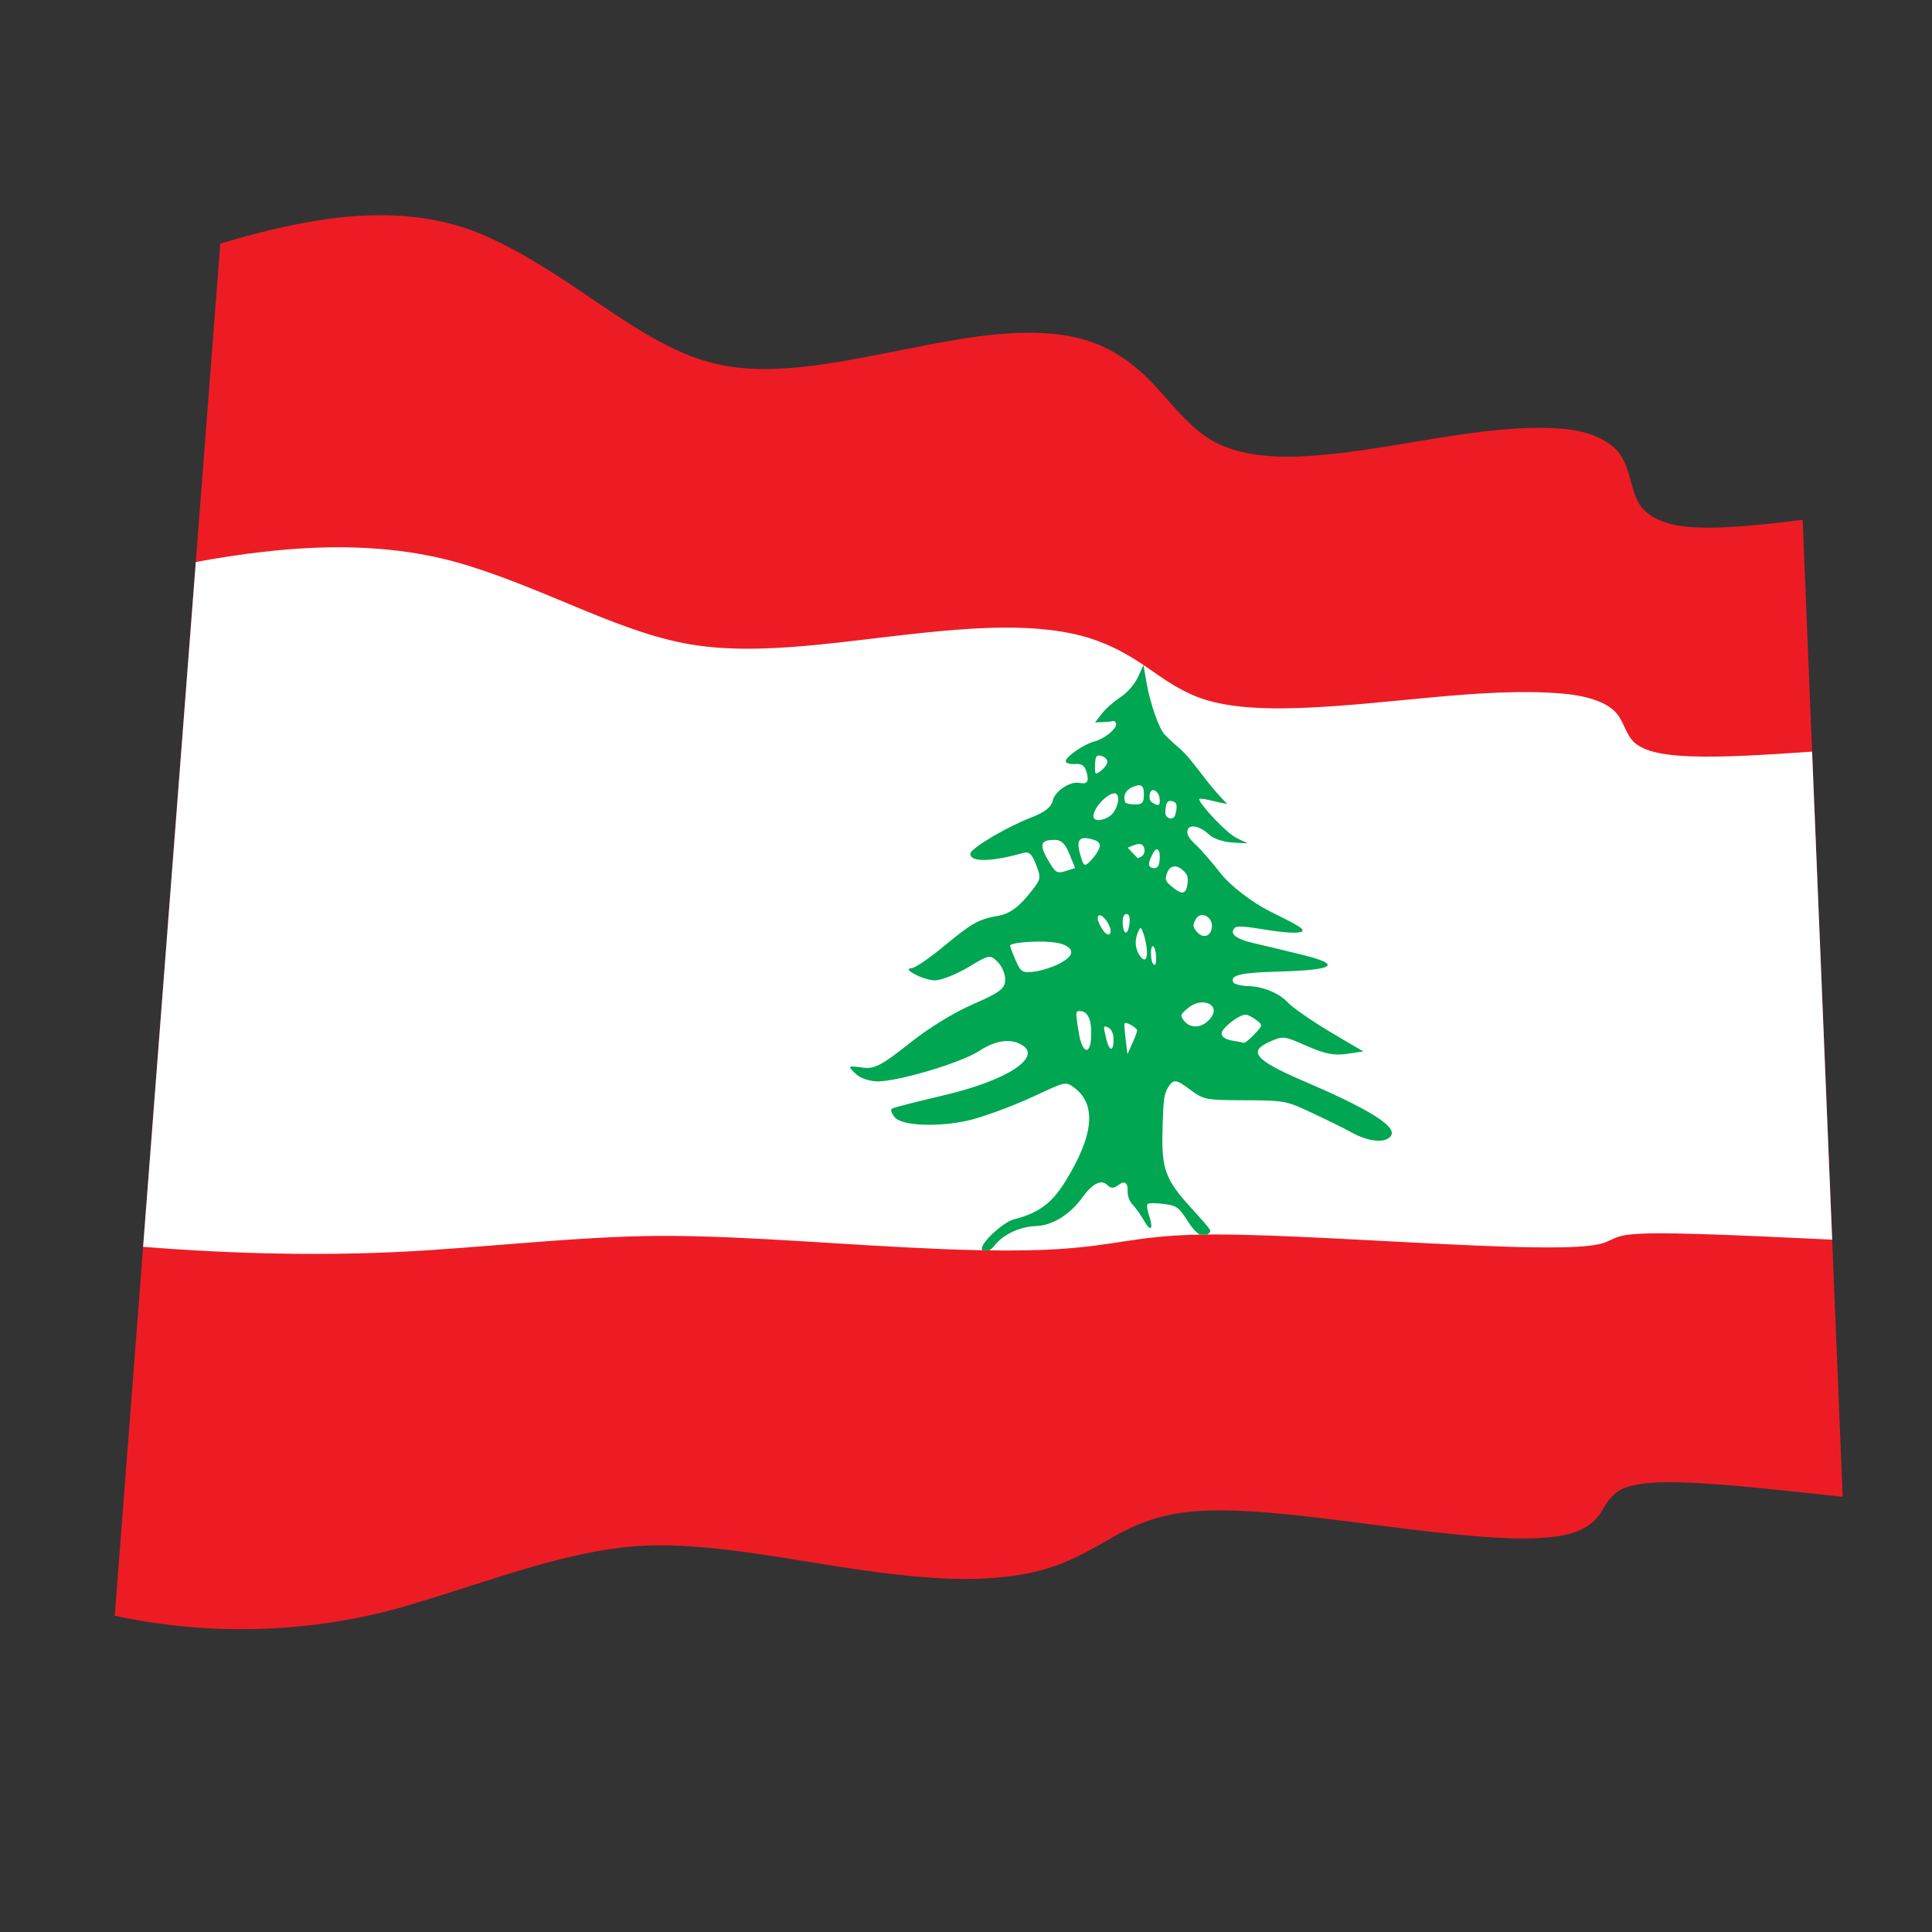
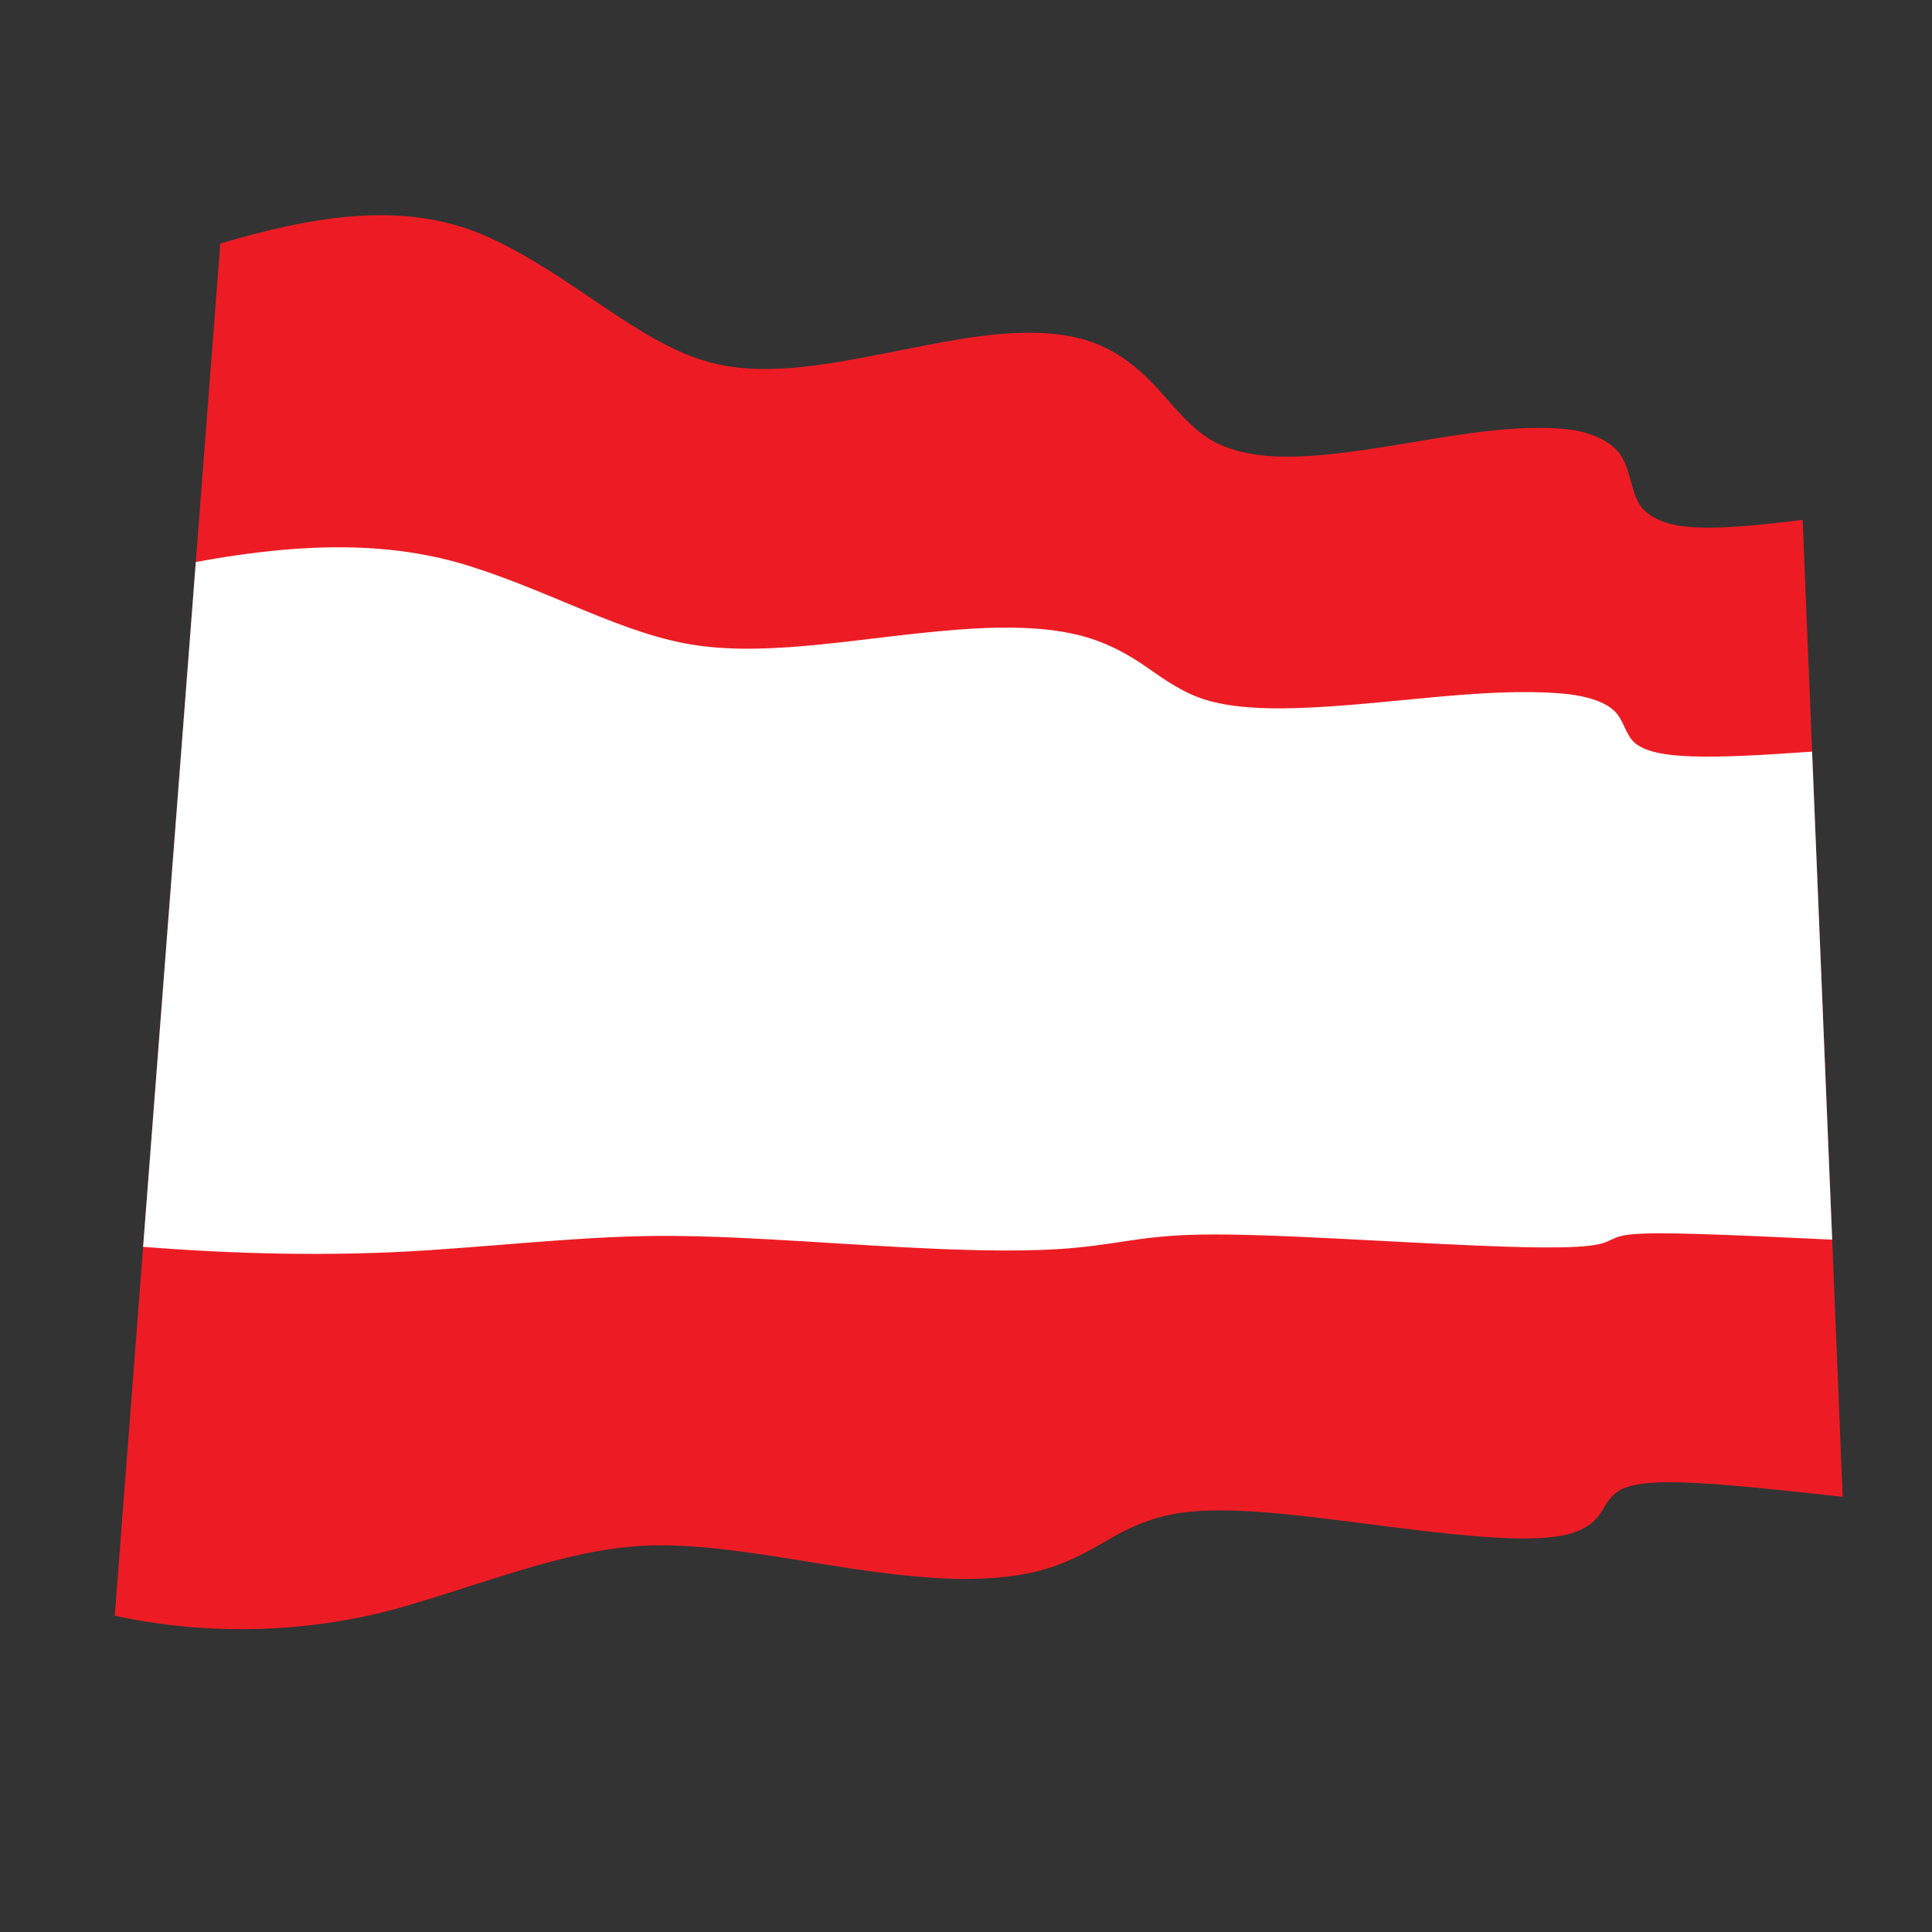
<svg xmlns="http://www.w3.org/2000/svg" xmlns:ns1="http://sodipodi.sourceforge.net/DTD/sodipodi-0.dtd" xmlns:ns2="http://www.inkscape.org/namespaces/inkscape" version="1.1" id="svg3568" xml:space="preserve" width="793.333" height="793.333" viewBox="0 0 793.333 793.333" ns1:docname="waving-flag-of-lebanon.svg" ns2:version="0.92.4 (5da689c313, 2019-01-14)">
  <rect x="0" y="0" width="793.333" height="793.333" fill="#333333" stroke="none" />
  <defs id="defs3572">
    <clipPath clipPathUnits="userSpaceOnUse" id="clipPath3584">
      <path d="M 0,595 H 595 V 0 H 0 Z" id="path3582" ns2:connector-curvature="0" />
    </clipPath>
  </defs>
  <ns1:namedview pagecolor="#ffffff" bordercolor="#666666" borderopacity="1" objecttolerance="10" gridtolerance="10" guidetolerance="10" ns2:pageopacity="0" ns2:pageshadow="2" ns2:window-width="1920" ns2:window-height="1018" id="namedview3570" showgrid="false" ns2:zoom="0.87390889" ns2:cx="445.40959" ns2:cy="384.90112" ns2:window-x="-8" ns2:window-y="-8" ns2:window-maximized="1" ns2:current-layer="g3576" />
  <g id="g3576" ns2:groupmode="layer" ns2:label="Flag-of-Lebanon-wavy" transform="matrix(1.333,0,0,-1.333,0,793.333)">
    <g id="g3578">
      <g id="g3580" clip-path="url(#clipPath3584)">
        <path d="m 67.863,520.125 c 26.079,7.646 55.658,13.996 82.027,2.204 26.618,-11.925 46.332,-32.792 68.875,-38.827 22.333,-5.972 49.054,2.657 77.609,7.277 13.74,2.209 26.794,2.846 37.594,-0.248 9.545,-2.738 16.886,-8.751 22.624,-15.089 5.449,-6.022 10.319,-12.294 16.856,-16.041 6.888,-3.944 16.237,-5.305 26.913,-4.862 26.347,1.098 55.388,10.356 80.426,8.576 9.037,-0.656 15.929,-3.899 18.778,-8.682 2.664,-4.484 2.865,-9.935 5.158,-14.117 2.25,-4.106 7.813,-6.814 15.157,-7.451 9.671,-0.838 21.7,0.489 35.42,2.14 3.871,-95.734 8.075,-195.936 12.332,-300.942 -15.504,1.637 -30.125,3.364 -43.016,4.129 -10.537,0.623 -18.778,0.615 -24.128,-1.387 -3.805,-1.419 -5.615,-4.669 -7.336,-7.582 -1.887,-3.171 -5.975,-6.126 -12.482,-7.193 -9.157,-1.489 -21.284,-0.706 -35.387,0.779 -15.307,1.605 -30.684,3.904 -45.358,5.488 -13.249,1.428 -24.887,2.16 -34.632,1.027 -8.287,-0.961 -15.325,-3.683 -21.465,-7.125 -6.294,-3.507 -12.975,-7.751 -21.41,-10.284 -9.798,-2.936 -21.875,-3.707 -35.319,-2.801 -29.659,2.01 -58.451,10.193 -84.748,9.998 -24.377,-0.183 -48.753,-10.248 -76.632,-18.493 -30.224,-8.943 -62.235,-9.349 -90.367,-3.174 5.878,76.386 11.54,150.244 17.051,221.688 5.313,69.147 10.486,136.104 15.46,200.992" style="fill:#ed1c24;fill-opacity:1;fill-rule:nonzero;stroke:none" id="path3586" ns2:connector-curvature="0" />
        <path d="m 60.32,422.025 c 26.522,4.856 55.963,7.549 83.762,-1.076 26.333,-8.191 48.172,-21.413 70.682,-24.623 23.611,-3.356 50.707,2.502 79.542,4.806 13.745,1.095 26.438,1.037 37.075,-1.404 9.079,-2.088 16.223,-6.158 22.111,-10.28 5.505,-3.852 11.041,-7.755 17.795,-9.84 7.731,-2.386 17.467,-2.946 28.803,-2.56 27.325,0.921 56.789,6.51 80.986,4.464 8.367,-0.711 14.409,-2.914 17.059,-6.28 2.22,-2.826 2.831,-6.547 5.352,-8.826 3.076,-2.77 9.165,-3.947 17.242,-4.242 10.505,-0.383 23.212,0.471 37.482,1.448 1.998,-48.959 4.095,-99.053 6.185,-150.334 -15.163,0.709 -29.197,1.393 -41.301,1.743 -9.706,0.278 -16.921,0.358 -21.741,-0.249 -3.009,-0.376 -4.762,-1.437 -6.446,-2.168 -2.404,-1.041 -6.882,-1.565 -13.882,-1.688 -9.879,-0.177 -22.368,0.324 -36.713,1.016 -15.218,0.735 -30.297,1.621 -44.436,2.242 -12.637,0.56 -23.534,0.865 -32.672,0.595 -7.627,-0.224 -14.144,-0.982 -20.107,-1.905 -6.115,-0.946 -13.063,-2.021 -21.494,-2.522 -10.228,-0.603 -22.332,-0.495 -35.92,0.056 -29.331,1.203 -57.665,3.885 -83.117,4.037 -23.51,0.13 -47.574,-2.611 -74.575,-4.414 -29.913,-1.995 -60.187,-1.167 -87.905,1.047 5.594,72.637 10.994,142.918 16.233,210.957" style="fill:#ffffff;fill-opacity:1;fill-rule:nonzero;stroke:none" id="path3588" ns2:connector-curvature="0" />
-         <path d="m 340.407,278.938 c 0.202,0.008 0.512,-0.12 0.937,-0.292 0.839,-0.338 1.559,-1.647 1.639,-2.944 0.095,-1.576 -0.028,-2.653 -0.262,-3.195 -0.02,-0.041 -0.046,-0.101 -0.068,-0.135 -0.023,-0.039 -0.077,-0.112 -0.077,-0.112 l -0.04,-0.044 c -0.043,-0.043 -0.103,-0.082 -0.151,-0.101 l -0.075,-0.014 c -0.037,-0.002 -0.086,10e-4 -0.125,0.013 -0.431,0.145 -0.964,1.142 -1.404,3.019 -0.512,2.169 -0.75,3.199 -0.634,3.596 l 0.043,0.09 c 0.05,0.07 0.12,0.117 0.217,0.119 m 6.402,1.09 c 0.957,-0.098 3.188,-1.459 3.459,-2.18 l 0.007,-0.026 0.011,-0.026 v -0.022 l 0.011,-0.023 v -0.023 l -0.003,-0.025 -10e-4,-0.022 c -0.044,-0.452 -0.715,-2.232 -1.509,-4.003 -0.492,-1.092 -0.983,-2.19 -1.478,-3.293 -0.185,1.522 -0.371,3.049 -0.557,4.577 -0.277,2.29 -0.426,4.344 -0.361,4.852 v 0.021 l 0.012,0.023 0.003,0.023 0.012,0.021 0.012,0.023 0.012,0.021 0.011,-0.003 0.013,0.022 0.024,0.021 c 0.074,0.041 0.186,0.056 0.322,0.042 m -14.292,3.676 c 0.153,-0.002 0.336,-0.035 0.528,-0.054 2.19,-0.231 3.256,-2.939 3.1,-7.603 -0.217,-6.279 -2.783,-5.566 -3.859,1.093 -0.936,5.826 -1.045,6.593 0.231,6.564 m 51.046,-1.123 c 0.074,0.007 0.156,-0.005 0.221,-0.006 0.607,-0.016 2.025,-0.742 3.178,-1.625 2.084,-1.596 2.068,-1.661 -0.567,-4.431 -1.348,-1.417 -2.682,-2.528 -3.136,-2.611 h -0.021 -0.018 l -0.024,0.002 h -0.018 c -0.324,0.106 -2.09,0.422 -3.85,0.732 -1.896,0.334 -3.041,1.195 -3.024,2.184 0,0.043 0.01,0.101 0.02,0.148 0.322,1.648 5.105,5.408 7.239,5.607 m -13.064,3.769 c 3.265,-0.074 5.02,-2.773 1.32,-5.974 -2.303,-1.987 -5.388,-1.898 -7.097,0.361 -1.219,1.613 -1.159,1.864 1.224,3.859 1.544,1.29 3.17,1.782 4.553,1.754 m -46.928,18.611 c 1.497,-0.125 2.778,-0.345 3.596,-0.639 1.325,-0.475 2.178,-1.047 2.573,-1.648 0.083,-0.13 0.154,-0.283 0.197,-0.418 0.019,-0.068 0.036,-0.16 0.045,-0.228 0.017,-0.137 0.01,-0.3 -0.013,-0.444 -0.186,-0.98 -1.353,-2.083 -3.58,-3.264 -1.912,-1.011 -5.288,-2.111 -7.517,-2.434 -3.864,-0.557 -4.382,-0.252 -5.976,3.367 -0.947,2.149 -1.726,4.18 -1.741,4.569 v 0.026 l 0.002,0.049 0.025,0.025 0.024,0.049 0.024,0.024 c 0.886,0.828 7.72,1.351 12.341,0.966 m 31.536,-1.276 c 0.422,-0.004 0.952,-1.323 1.026,-3.333 0.044,-1.173 -0.077,-2.134 -0.28,-2.392 l -0.012,-0.019 -0.024,-0.018 -0.034,-0.016 -0.011,-0.018 -0.01,0.003 -0.023,0.004 -0.011,0.002 -0.009,0.003 c -0.811,0.191 -1.223,1.675 -1.138,4.107 0.042,1.165 0.267,1.68 0.526,1.677 m -3.749,5.574 c 0.219,-0.032 0.433,-0.515 0.786,-1.439 0.44,-1.157 0.932,-3.256 1.086,-4.673 0.375,-3.395 -0.454,-4.564 -1.917,-2.676 -1.59,2.058 -1.9,4.739 -0.838,7.342 0.403,0.988 0.648,1.479 0.883,1.446 m -12.589,3.949 c 0.625,-0.008 1.61,-0.871 2.53,-2.417 0.617,-1.043 0.847,-1.971 0.818,-2.6 -0.005,-0.058 -0.013,-0.134 -0.021,-0.187 -0.005,-0.033 -0.017,-0.116 -0.017,-0.116 l -0.029,-0.09 c -0.01,-0.034 -0.043,-0.11 -0.043,-0.11 l -0.014,-0.043 -0.028,-0.043 c -0.023,-0.04 -0.055,-0.09 -0.083,-0.124 l -0.028,-0.043 c -0.412,-0.411 -1.245,-0.093 -2.207,1.345 -0.802,1.201 -1.478,2.677 -1.522,3.376 l 0.004,0.049 v 0.047 c 0.021,0.654 0.259,0.959 0.64,0.956 m 8.418,0.34 c 0.042,-0.008 0.09,-0.028 0.136,-0.042 0.099,-0.032 0.192,-0.099 0.269,-0.178 0.05,-0.053 0.104,-0.116 0.145,-0.186 l 0.043,-0.084 0.019,-0.054 0.022,-0.053 0.021,-0.054 c 0.164,-0.486 0.199,-1.244 0.089,-2.235 -0.353,-3.192 -1.557,-3.821 -1.978,-0.999 -0.374,2.53 0.136,4.094 1.234,3.885 m 23.23,-0.294 c 1.562,-0.044 3.179,-1.624 2.889,-3.873 -0.371,-2.861 -2.931,-3.464 -4.79,-1.076 -1.1,1.417 -1.121,1.905 -0.203,3.598 0.528,0.972 1.311,1.372 2.104,1.351 M 325.27,336.42 c 1.818,-0.161 2.897,-1.302 4.168,-4.357 0.596,-1.433 1.176,-2.869 1.746,-4.307 -0.935,-0.299 -1.888,-0.603 -2.86,-0.919 -2.753,-0.882 -3.175,-0.574 -5.486,3.383 -1.465,2.509 -2.039,4.112 -1.585,5.066 0.042,0.084 0.097,0.183 0.155,0.257 l 0.065,0.068 0.065,0.069 c 0.575,0.545 1.695,0.771 3.354,0.737 0.13,-0.002 0.254,0.016 0.378,0.003 m 10.332,0.392 c 0.054,-0.012 0.103,-0.025 0.159,-0.037 3.337,-0.777 3.739,-1.802 2.067,-4.436 -0.572,-0.896 -1.665,-2.221 -2.449,-2.932 -1.22,-1.103 -1.582,-0.882 -2.299,1.392 -0.853,2.716 -1.109,4.436 -0.613,5.352 0.456,0.812 1.501,1.013 3.135,0.661 m 26.769,-8.604 c 0.674,-0.141 1.406,-0.562 2.131,-1.24 1.325,-1.238 1.593,-2.048 1.262,-4.31 -0.454,-3.077 -1.679,-3.311 -5.117,-0.348 -1.66,1.434 -1.795,1.968 -1.199,3.745 0.565,1.692 1.66,2.411 2.923,2.153 m -10.92,6.894 0.087,-0.038 c 1.285,-0.561 1.414,-2.821 0.206,-3.655 -0.561,-0.388 -1.104,-0.627 -1.285,-0.605 l -0.022,-0.014 -0.021,0.031 c -0.096,0.107 -0.808,0.852 -1.591,1.676 -0.476,0.507 -0.96,1.014 -1.451,1.52 0.583,0.239 1.157,0.477 1.725,0.712 0.866,0.351 1.879,0.507 2.352,0.373 m 5.008,-1.593 c 0.643,-0.115 1.003,-1.595 0.697,-3.929 -0.172,-1.304 -0.844,-1.997 -1.808,-1.859 -0.736,0.107 -1.179,0.348 -1.338,0.803 l -0.009,0.027 -0.02,0.076 -0.009,0.05 -0.01,0.026 -0.008,0.094 c -0.058,0.692 0.331,1.77 1.176,3.422 0.49,0.952 0.956,1.358 1.329,1.29 m -12.881,17.208 c 0.046,-0.011 0.099,-0.038 0.143,-0.055 1.598,-0.63 0.433,-5.297 -1.766,-6.849 -2.06,-1.446 -4.334,-1.697 -4.965,-0.708 l -0.016,0.029 c -0.04,0.072 -0.078,0.16 -0.101,0.244 l -0.015,0.053 -0.011,0.075 -0.015,0.053 0.002,0.071 -0.012,0.125 10e-4,0.025 c 0.151,2.805 4.764,7.42 6.755,6.937 m 17.85,-2.468 c 1.17,-0.41 1.291,-1.413 0.622,-4.055 -0.231,-0.911 -1.07,-1.404 -1.854,-1.088 -1.132,0.462 -1.349,1.074 -1.134,3.086 0.192,1.789 0.711,2.4 1.849,2.183 0.19,-0.036 0.363,-0.07 0.517,-0.126 m -10.036,4.922 c 0.766,-0.283 1.041,-1.302 0.973,-3.144 -0.08,-2.218 -0.547,-2.685 -2.707,-2.691 -1.409,-0.004 -2.726,0.275 -3.003,0.639 l -0.022,0.034 -0.011,0.027 c -0.748,1.921 0.028,3.618 2.053,4.557 1.258,0.584 2.134,0.791 2.717,0.578 m 4.354,-1.555 0.032,-0.016 c 0.853,-0.437 1.401,-1.485 1.475,-2.819 0.088,-1.65 -0.274,-1.932 -1.621,-1.272 -0.758,0.375 -1.193,0.748 -1.389,1.265 -0.149,0.399 -0.161,0.892 -0.074,1.55 0.161,1.215 0.744,1.694 1.577,1.292 m -16.565,10.698 c 0.091,-0.026 0.194,-0.062 0.296,-0.098 0.782,-0.258 1.324,-0.744 1.537,-1.259 l 0.027,-0.059 0.012,-0.052 c 0.022,-0.073 0.041,-0.159 0.05,-0.234 l 0.012,-0.077 -0.004,-0.095 -0.002,-0.071 -0.018,-0.113 -0.017,-0.066 c -0.183,-0.735 -1.092,-1.885 -2.05,-2.577 -0.746,-0.539 -1.198,-0.821 -1.445,-0.692 l -0.061,0.041 -0.031,0.034 -0.045,0.085 c -0.158,0.339 -0.168,1.126 -0.121,2.504 0.082,2.519 0.438,3.122 1.86,2.729 m 13.066,27.999 c -0.564,-1.248 -1.136,-2.502 -1.713,-3.764 -0.966,-2.104 -3.302,-4.832 -5.252,-6.083 -2.053,-1.318 -4.7,-3.646 -5.826,-5.122 -0.694,-0.905 -1.406,-1.815 -2.128,-2.735 0.735,0.033 1.455,0.058 2.163,0.076 1.134,0.031 2.572,0.157 3.214,0.312 0.635,0.146 1.125,-0.304 1.102,-1.003 l -0.002,-0.071 c -0.003,-0.038 -0.01,-0.096 -0.019,-0.135 -0.331,-1.624 -3.81,-4.303 -6.744,-5.084 -3.026,-0.808 -7.95,-4.122 -8.669,-5.731 -0.019,-0.039 -0.031,-0.102 -0.044,-0.139 l -0.021,-0.071 -0.002,-0.072 v -0.024 l -10e-4,-0.025 -0.001,-0.025 v -0.023 l 0.016,-0.077 0.018,-0.051 0.018,-0.027 0.019,-0.028 0.017,-0.028 0.056,-0.058 c 0.393,-0.392 1.478,-0.63 2.713,-0.546 2.095,0.143 2.919,-0.422 3.512,-2.341 0.905,-2.933 0.306,-3.974 -2.02,-3.478 -2.961,0.633 -7.624,-2.426 -8.363,-5.466 -0.494,-2.044 -2.422,-3.547 -6.678,-5.201 -7.461,-2.897 -17.889,-9.057 -18.682,-10.969 -0.021,-0.053 -0.028,-0.127 -0.031,-0.173 -0.059,-2.708 6.757,-2.465 16.124,0.201 1.979,0.562 2.824,-0.172 4.15,-3.625 1.64,-4.273 1.628,-4.414 -2.649,-9.581 -3.068,-3.706 -5.85,-5.563 -8.894,-6.084 -6.309,-1.079 -8.294,-2.304 -17.141,-9.624 -4.306,-3.565 -8.678,-6.5 -9.657,-6.542 -0.384,-0.013 -0.64,-0.066 -0.776,-0.16 l -0.028,-0.024 -0.028,-0.026 -0.029,-0.024 v -0.024 l -0.029,-0.027 v -0.024 l -0.001,-0.024 v -0.026 l -10e-4,-0.049 -10e-4,-0.026 0.026,-0.071 0.026,-0.051 0.026,-0.048 c 0.7,-1.069 5.367,-3.153 8.004,-3.141 1.917,0.013 6.581,1.839 10.29,4.074 6.351,3.83 6.65,3.933 9.009,1.625 1.334,-1.307 2.376,-3.824 2.334,-5.556 -0.069,-2.644 -1.567,-3.861 -9.686,-7.395 -6.268,-2.73 -13.902,-7.427 -20.049,-12.332 -8.291,-6.616 -10.662,-7.783 -14.113,-7.303 -2.172,0.303 -3.383,0.429 -3.776,0.253 l -0.056,-0.025 -0.029,-0.023 -0.028,-0.026 -0.03,-0.097 c -0.012,-0.336 0.699,-1.031 1.98,-2.214 1.216,-1.13 4.088,-2.076 6.378,-2.108 6.249,-0.074 25.721,5.67 31.425,9.393 5.145,3.367 9.841,3.997 13.454,1.62 5.344,-3.531 -4.058,-10.502 -24.328,-15.281 -8.023,-1.89 -15.12,-3.67 -16.04,-4.133 l -0.056,-0.024 -0.028,-0.025 -0.03,-0.023 v -0.028 c -0.326,-0.425 0.112,-1.565 1.046,-2.635 2.259,-2.576 13.751,-3.053 23.211,-0.754 3.645,0.894 12.316,3.957 18.8,6.943 10.53,4.854 10.465,5.173 13.492,2.798 6.458,-5.083 5.874,-14.287 -3.036,-28.69 -4.096,-6.611 -8.064,-9.685 -15.806,-11.653 -3.064,-0.776 -9.828,-6.775 -9.891,-8.982 -0.005,-0.218 0.032,-0.392 0.084,-0.544 0.759,-0.017 1.512,-0.027 2.26,-0.039 0.501,0.342 1.011,0.842 1.521,1.484 2.807,3.527 8.011,5.887 12.878,6.011 4.867,0.137 10.423,3.538 14.142,8.71 3.153,4.382 5.894,5.829 7.775,3.917 1.014,-1.035 1.944,-1.082 3.193,-0.135 2.173,1.647 3.166,1.002 3.061,-1.94 -0.047,-1.323 0.616,-3.027 1.571,-4.003 0.916,-0.929 2.53,-3.244 3.613,-5.133 0.825,-1.441 1.458,-2.064 1.805,-2.025 l 0.045,0.004 0.037,0.004 0.024,0.025 0.025,0.025 0.049,0.051 0.012,0.022 0.011,0.026 0.014,0.024 0.013,0.023 0.013,0.046 0.011,0.046 0.015,0.047 0.015,0.07 0.001,0.089 c 0.058,0.675 -0.199,1.993 -0.817,3.826 -0.36,1.083 -0.525,2.18 -0.448,2.746 l 0.014,0.092 0.011,0.045 0.003,0.023 0.013,0.023 0.024,0.073 0.012,0.023 0.023,0.023 0.014,0.023 0.023,0.025 c 0.386,0.288 2.41,0.317 4.708,0.024 4.362,-0.548 4.837,-0.981 7.664,-5.358 1.418,-2.197 2.667,-3.555 3.707,-4.116 0.739,0.018 1.492,0.023 2.253,0.029 0.5,0.257 0.858,0.625 0.946,0.989 l 0.017,0.044 0.003,0.067 V 216 l 0.002,0.044 v 0.019 0.023 c -0.19,0.751 -3.523,4.34 -7.038,8.25 -7.509,8.374 -7.999,12.01 -7.625,24.519 0.223,7.464 0.486,9.372 1.613,11.227 1.758,2.894 2.619,2.591 7.239,-0.883 3.708,-2.79 5.04,-2.952 15.415,-2.973 13.415,-0.029 13.802,-0.185 21.469,-3.774 4.492,-2.098 10.197,-4.879 12.583,-6.214 5.347,-2.987 10.85,-3.324 12.133,-0.735 1.498,3.069 -8.961,8.899 -26.988,16.61 -15.746,6.736 -17.007,9.286 -10.287,12.23 4.048,1.771 4.308,1.623 11.163,-1.375 5.765,-2.525 8.515,-3.015 12.41,-2.454 1.683,0.245 3.378,0.493 5.086,0.74 -3.764,2.179 -7.463,4.339 -11.065,6.517 -5.78,3.497 -11.042,7.302 -12.011,8.368 -2.77,3.053 -7.804,5.132 -12.467,5.259 -2.073,0.059 -3.941,0.521 -4.436,1.024 l -0.056,0.065 -0.017,0.022 -0.018,0.043 c -1.132,2.217 2.448,2.988 13.585,3.288 17.684,0.475 20.255,2.087 7.576,5.205 -4.717,1.161 -11.313,2.748 -14.728,3.524 -3.952,0.899 -6.002,1.943 -6.494,3.008 -0.049,0.121 -0.084,0.262 -0.1,0.385 -0.007,0.092 -0.007,0.203 0.005,0.296 0.05,0.35 0.253,0.713 0.6,1.085 0.629,0.678 3.669,0.382 9.254,-0.545 6.807,-1.127 10.8,-1.216 11.542,-0.527 0.769,0.798 -2.719,2.545 -9.712,6.006 -5.966,2.954 -12.592,8.238 -15.244,11.609 -2.594,3.3 -6.039,7.369 -7.792,8.967 -2.28,2.076 -2.905,3.404 -2.586,4.578 0.559,2.043 4.113,1.121 6.667,-1.418 1.049,-1.044 4.012,-2.146 6.67,-2.359 1.685,-0.129 3.427,-0.23 5.227,-0.3 -1.196,0.539 -2.361,1.095 -3.495,1.669 -3.297,1.671 -10.94,10.023 -11.444,11.745 l -0.024,0.113 v 0.042 0.021 l 0.003,0.021 0.013,0.019 0.015,0.017 0.013,0.019 c 0.298,0.228 1.95,-0.054 4.046,-0.568 1.454,-0.363 2.968,-0.681 4.533,-0.965 -2.239,2.258 -4.322,4.625 -6.239,7.088 -4.204,5.392 -6.283,8.246 -8.682,10.244 -1.782,1.483 -3.695,3.364 -4.358,4.045 -1.782,1.845 -4.538,9.845 -5.593,16.009 -0.308,1.808 -0.618,3.621 -0.932,5.44" style="fill:#00a651;fill-opacity:1;fill-rule:nonzero;stroke:none" id="path3590" ns2:connector-curvature="0" />
      </g>
    </g>
  </g>
</svg>